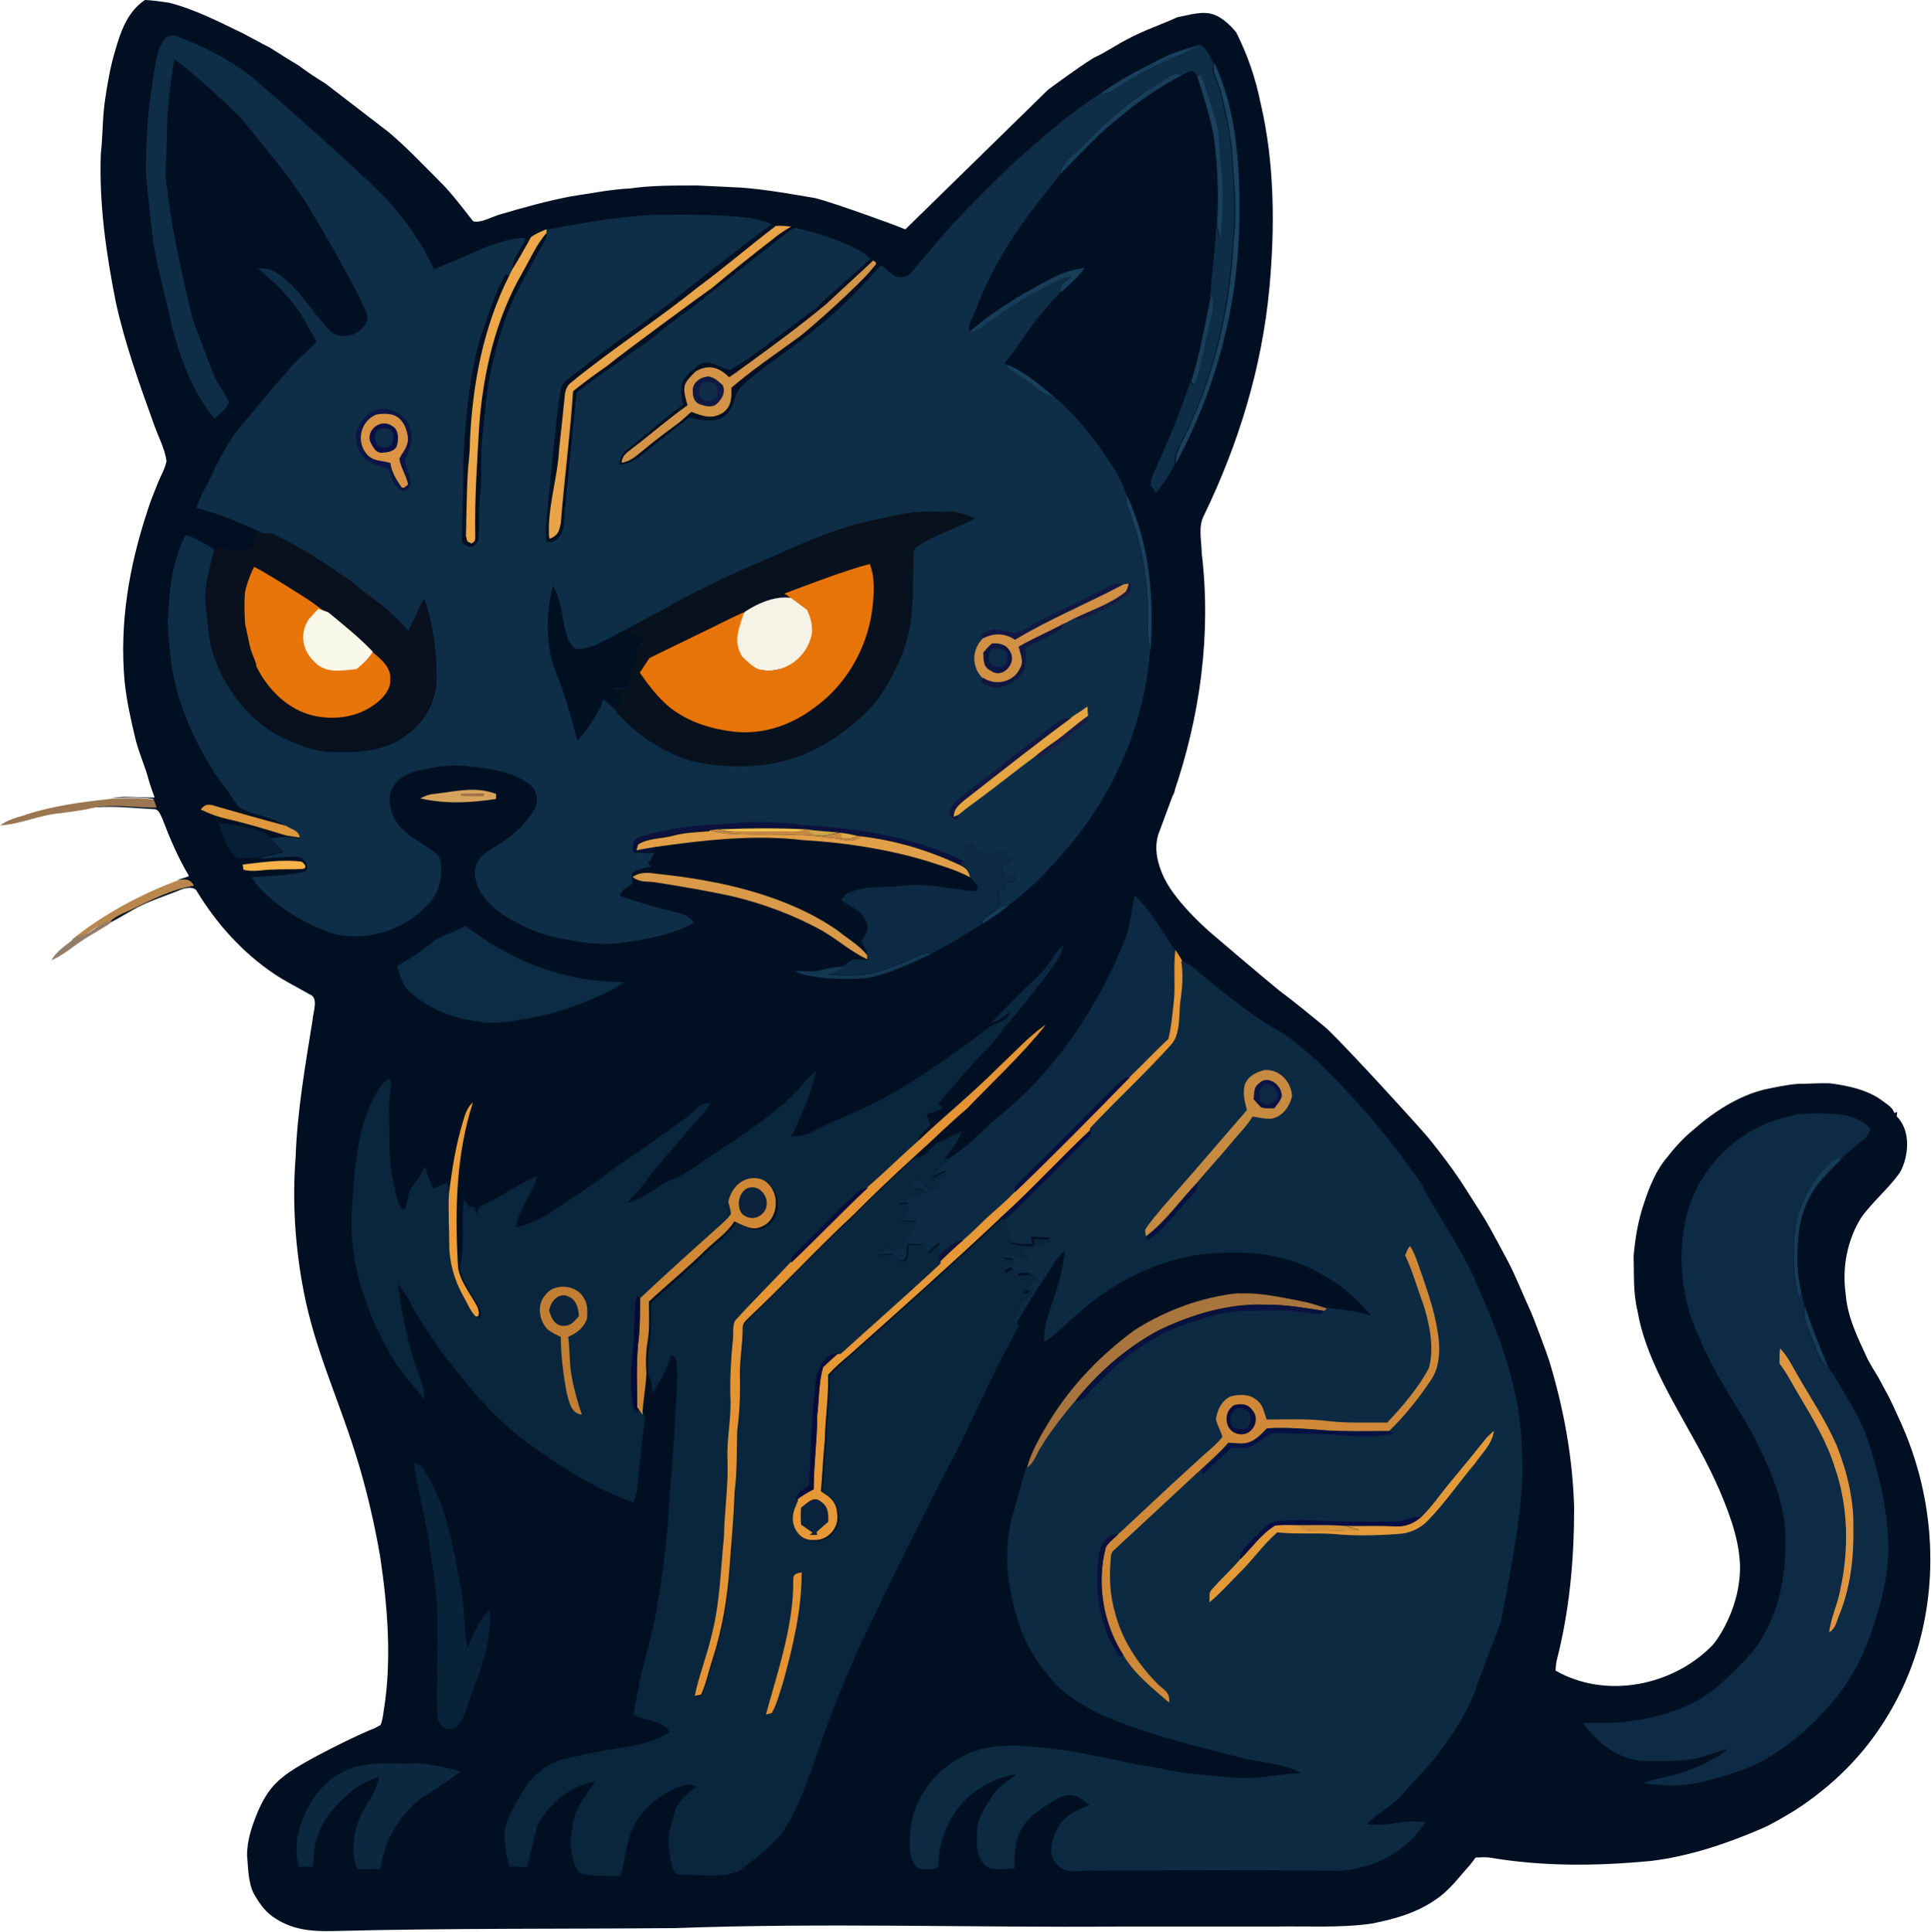
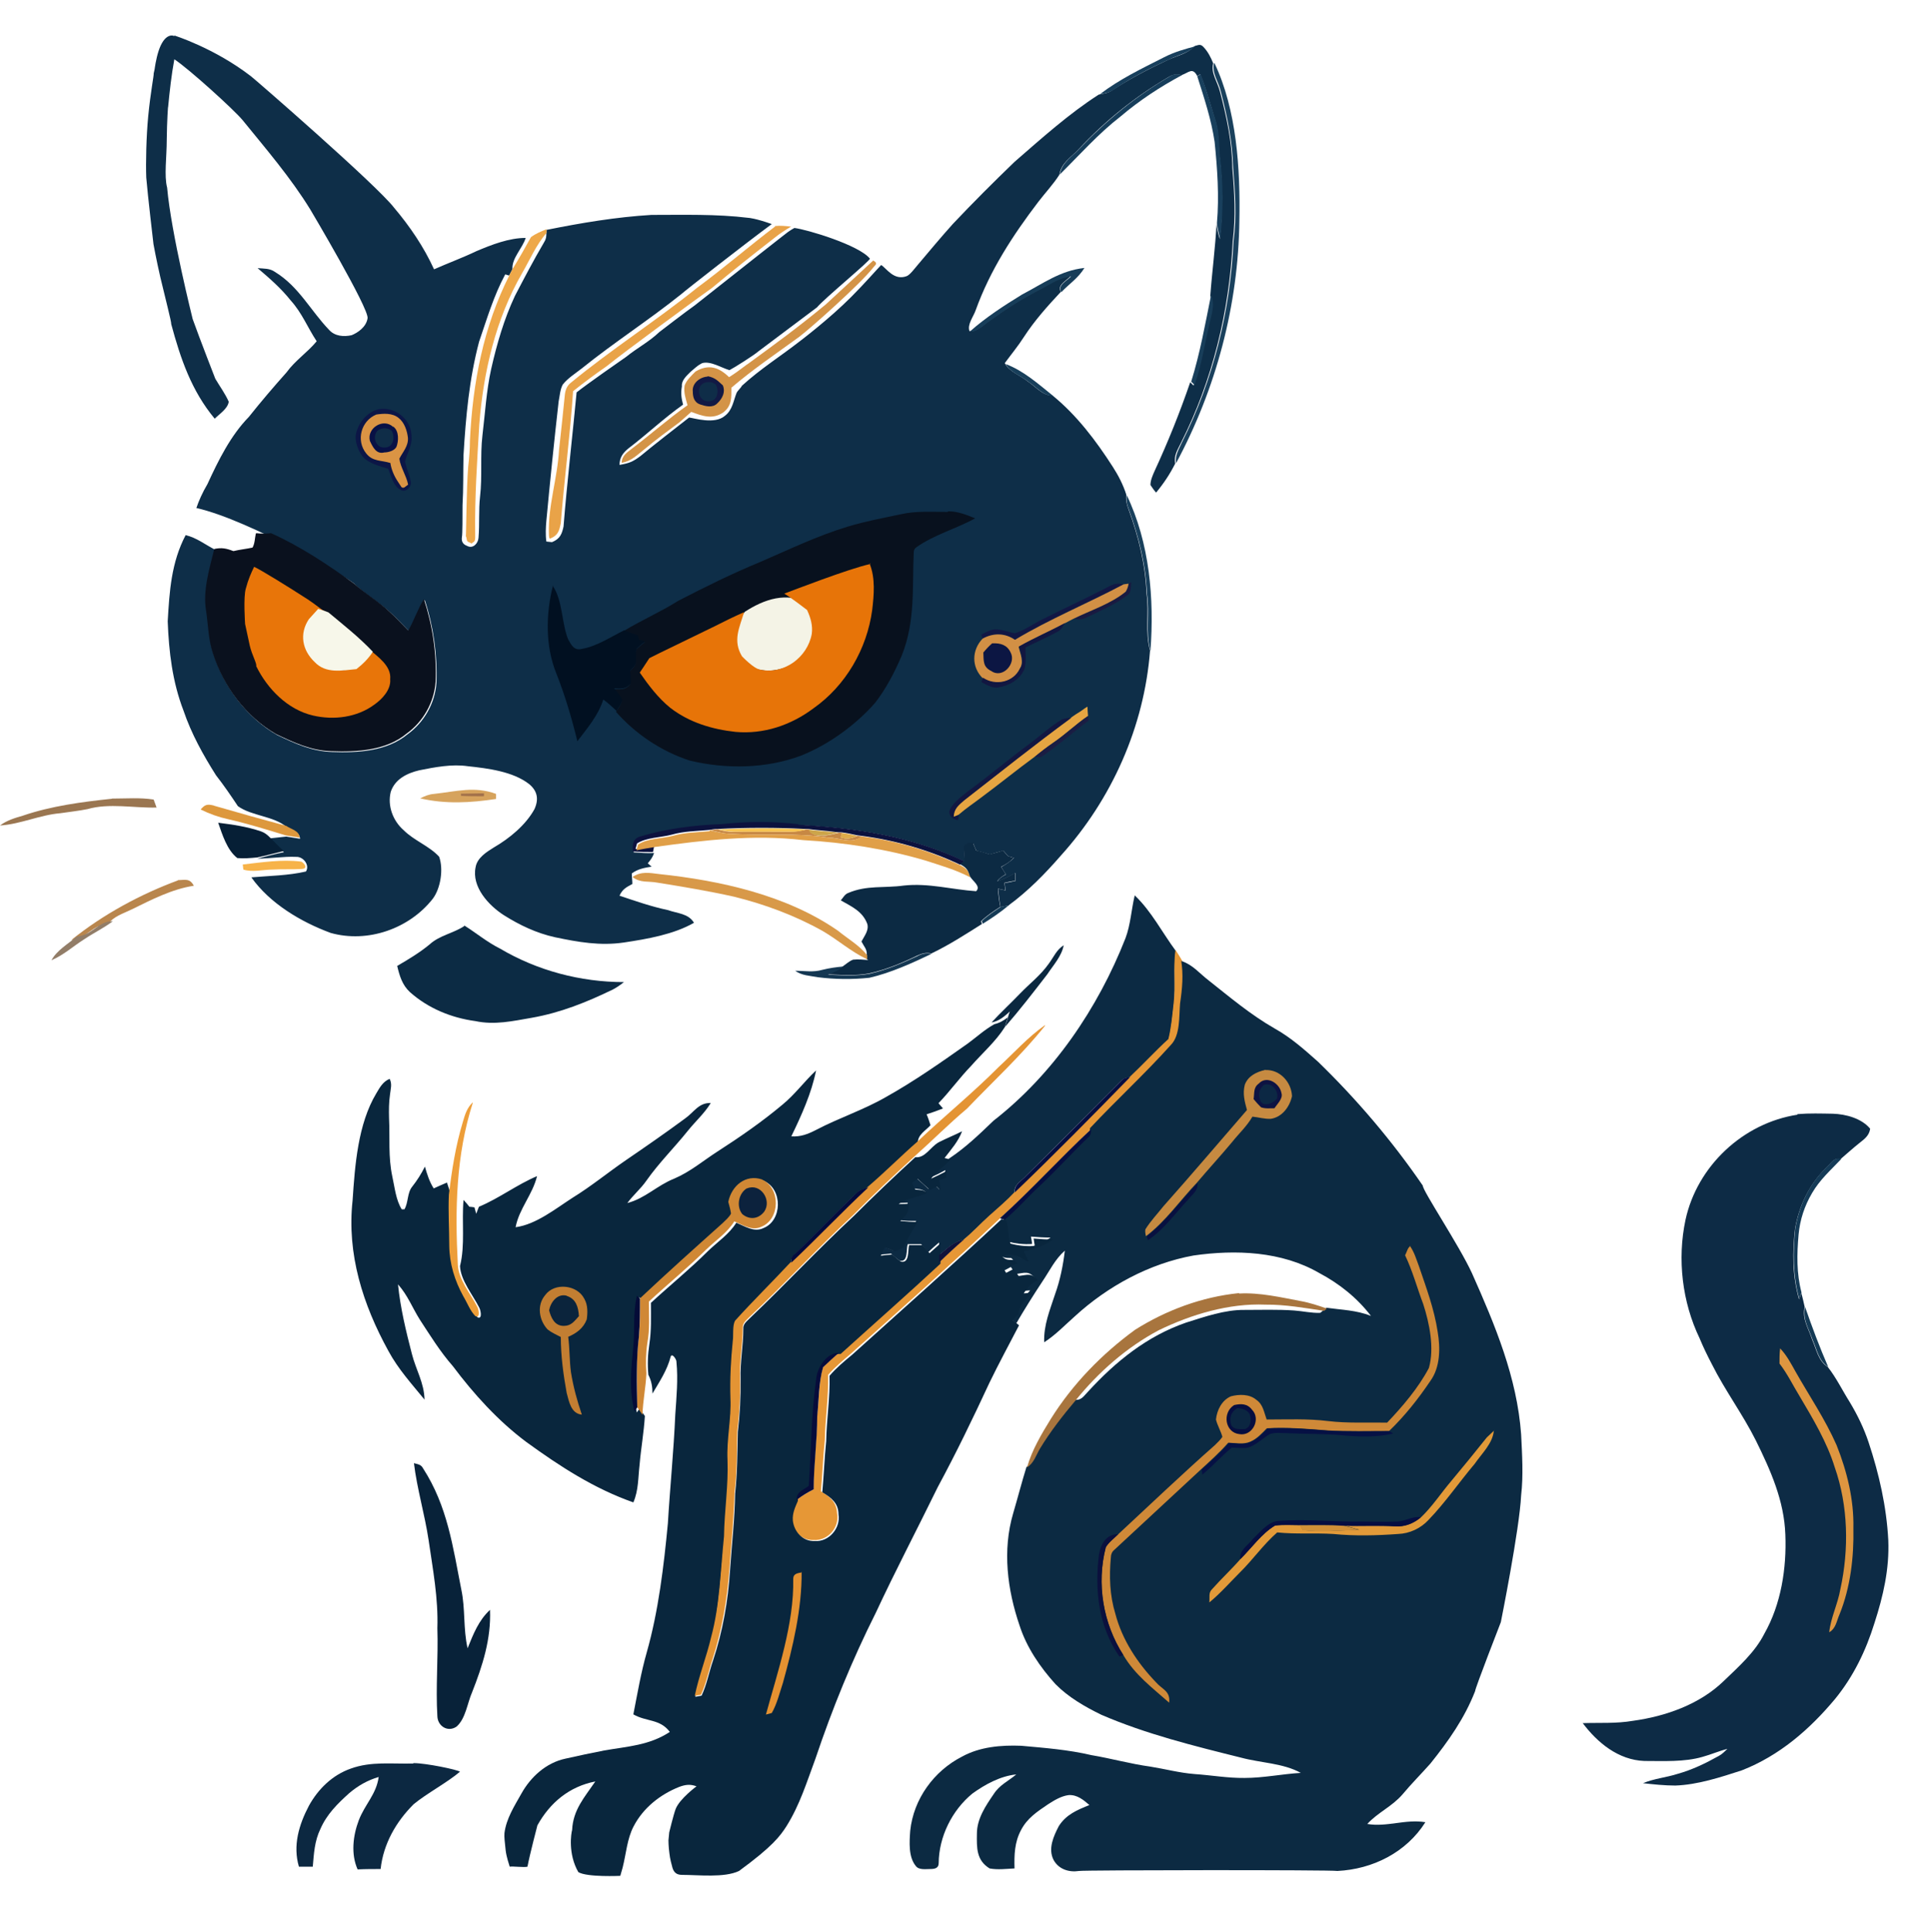
<svg xmlns="http://www.w3.org/2000/svg" id="Layer_1" data-name="Layer 1" viewBox="0 0 99.03 99.06">
-   <path d="M38.02,9.62h0c1.3.1,2.51.32,3.8.54h0c.84.21,3.81,1.27,4.61,1.6l7.32-7.16s1.53-1.14,2.35-1.64h0c.6-.27,1.13-.65,1.72-.95.83-.45,1.72-.74,2.57-1.13,0,0,0,0,0,0,.63-.11,1.28-.35,1.9-.12.44.18.81.54,1.11.9,0,0,0,0,0,0,.59,1.17.99,2.35,1.25,3.63.72,3.06.74,6.36.45,9.49-.38,4.07-1.58,7.99-3.36,11.66-.3.57-.12,1.28-.11,1.91h0c.5,4.19-.08,8.39-1.45,12.37-.17.57.69-1.93-.78,2.08-.16.53-.16,1.26.31,2.23.65,1.34,2.44,2.85,2.44,2.85,0,0,2.6,2.22,3.44,2.9.83.62,1.63,1.28,2.43,1.94,1.27,1.21,4.81,5.12,5.23,5.62.67.83,1.32,1.68,1.89,2.58.01.02.46.72.65,1.02,0,0,.27.42.27.43.26.38,1.24,2.25,1.25,2.26.43.81.76,1.68,1.15,2.52.15.3.94,2.43.99,2.62.75,2.46,1.21,4.99,1.28,7.55,0,2.64-.23,5.24-.89,7.81-.04.17-.05.35-.06.52,0,.01,0,.02.02.03,2.58,1.46,6,.77,8.03-1.32.14-.13,1.12-1.46,1.35-3.18.05-.39.21-1.37-.38-3.16-.48-1.46-1.18-2.88-1.93-4.22-1.13-2.05-2.5-4.26-2.89-6.58-.23-.93-.17-1.85-.2-2.8h0c.08-.92.23-1.84.53-2.71.27-.83.63-1.73,1.22-2.4.39-.51.83-.98,1.33-1.39,1.02-.9,2.28-1.72,3.62-2.05.57-.12,1.13-.24,1.7-.29h0c.56,0,1.11-.05,1.67-.03h0c.92.12,1.93.33,2.68.89.26.2.51.32.62.63l.15-.05-.03.2s0,.02,0,.02c.73.72.64,2.03.17,2.88,0,0,0,0,0,0-.59.84-1.4,1.49-1.99,2.32,0,0,0,0,0,0-.71,1.13-.98,2.55-.8,3.86.09,1.25.62,2.28,1.13,3.39.17.32.35.62.54.92h0c.12.24.26.47.38.71.08.15.17.3.24.45.18.38.36.77.53,1.15,1.61,3.56,1.99,7.64.93,11.42-.53,1.85-1.42,3.6-2.61,5.12-1.05,1.34-2.37,2.5-3.8,3.41-.51.3-1.04.63-1.58.87-1.85.8-3.77,1.45-5.77,1.69-2.77.26-5.52.29-8.26-.18-.24-.03-.46,0-.69,0,0,0-.02,0-.02.01-.09.12-.18.25-.28.37-.57.63-1.08,1.34-1.78,1.79-.98.68-2.11.99-3.27,1.22h0c-1.61.23-3.33.12-4.96.15h-7.99c-7.55.06-15.13-.2-22.75.08-5.83.05-11.65,0-17.48.15-1.07.03-2.08-.03-3.01-.63-.51-.3-.84-.77-1.13-1.28-.3-.57-.29-1.34-.35-1.97h0c0-.77.24-1.48.53-2.19.29-.68.65-1.31,1.25-1.78.8-.74,4.37-2.44,4.73-2.53,0,0,.32-.17.33-.18.11-.24.13-.49.17-.75.42-2.56.2-5.3-.18-7.87-.32-1.84-.74-3.65-1.31-5.42-.87-2.76-2.05-5.27-2.61-8.17-.44-2.26-.6-4.6-.42-6.9.08-2.37.5-4.73.87-7.05.02-.38.33-1.15-.15-1.31-.6-.35-1.24-.66-1.82-1.05-1.63-1.1-2.94-2.56-3.96-4.23-.11-.27-.59-.18-.78-.11-.86.36-1.72.6-2.53,1.07-.42.24-.84.5-1.28.71.32-.42.78-.54,1.24-.77,1-.48,2.05-1.02,3.14-1.2.02,0,.03-.03.02-.04-.22-.33-.44-.26-.79-.25l.14-.05c.14-.04.27-.08.4-.13.02,0,.03-.03.02-.04-.55-.93-.97-1.91-1.35-2.91h0c-.11-.21-.18-.53-.48-.5-1.15-.06-2.25-.2-3.39-.05,1.09-.31,2.37-.05,3.5-.07.02,0,.03-.02.03-.04l-.13-.35s-.01-.02-.02-.02c-.69-.1-1.42-.06-2.12-.04.2-.02.41-.05.6-.06h0c.53,0,1.04.03,1.57.04.02,0,.03-.02.03-.04-.14-.36-.26-.73-.36-1.1-.2-.66-.48-1.28-.63-1.94-.23-.95-.44-1.91-.54-2.88-.27-2.98.23-5.88,1.16-8.71.15-.5.35-.96.54-1.45.15-.38.38-.75.45-1.14h0c-.09-.64-.42-1.24-.63-1.84-.75-2.08-1.49-4.13-1.97-6.3-.5-2.52-.86-5.03-.77-7.59h0c.11-1,.08-1.98.24-2.94.12-.8.26-1.6.5-2.38C6.19,1.61,6.53.61,7.43,0c0,0,.01,0,.02,0,.42.02.82.08,1.22.14h0c1.36.35,2.56.98,3.81,1.58.17.09.33.18.5.27l.12.06c.24.14.48.26.74.39h0c.5.32.99.63,1.49.93h0c.44.33.9.63,1.37.92,0,0,0,0,0,0l3.25,2.5c.92.78,1.78,1.69,2.64,2.55.61.61,1.13,1.32,1.67,2,0,0,.01,0,.02.01.39.1.99-.26,1.38-.36,1.19-.35,2.4-.69,3.62-.92,1.01-.15,2.03-.36,3.06-.41h0c1.02-.15,2.16-.15,3.42-.15" fill="#001022" />
  <path d="M8.94,1.82s2.05.64,3.93,2.09c.12.08,6.42,5.55,7.34,6.74.81.96,1.52,2,2.05,3.16.72-.32,1.46-.59,2.17-.93.78-.33,1.67-.68,2.53-.68-.17.54-.72,1.04-.68,1.6-.06.11-.11.23-.17.33l-.2-.06c-.6,1.12-.93,2.26-1.34,3.45-.51,1.93-.68,3.84-.8,5.83-.02.86,0,1.7-.05,2.56,0,.48,0,1.51-.03,1.62-.03.18.01.37.26.46.3.17.57-.12.59-.41.06-.71,0-1.42.08-2.12.12-1.04,0-2.08.12-3.12.14-1.16.2-2.28.45-3.42.29-1.28.66-2.56,1.22-3.75.48-.92.96-1.84,1.49-2.74.11-.17.12-.29.12-.47v-.17c1.79-.36,3.57-.66,5.39-.77,1.66,0,3.32-.05,4.97.15.03,0,.38.03,1.2.32-1.37,1.01-4.43,3.4-4.65,3.6-1.66,1.33-3.44,2.47-5.09,3.8-.33.26-.72.5-.98.83-.14.26-.15.57-.21.86-.23,2.03-.44,4.08-.63,6.12-.03.33-.05.74,0,1.07l.29.03c.42-.17.51-.43.59-.8.18-2.26.48-4.84.67-6.88.56-.44,2.19-1.58,2.54-1.82.54-.44,1.19-.78,1.7-1.27,0,0,1.43-1.1,1.82-1.37.35-.27,3.36-2.66,4.44-3.5.27-.21.38-.31.67-.47.66.08,3.32.88,3.87,1.57.06.08-2.34,2.05-2.71,2.5-1.01.75-2,1.51-3.01,2.26-.23.2-1.24.84-1.48.96-.42-.12-.96-.48-1.4-.36-.18.11-.13.04-.6.45-.21.21-.47.44-.44.74-.06.36-.03.59.06.94-.98.69-1.86,1.53-2.81,2.25-.27.23-.44.44-.45.84.51-.09.68-.16,1.07-.45.57-.48,1.91-1.52,2.5-1.98.27.03,1.31.37,1.84-.09.38-.29.43-.75.59-1.16.06-.14.21-.24.28-.38.98-.89,1.94-1.48,2.98-2.29,0,0,1.51-1.14,2.64-2.28.68-.68,1.33-1.43,1.52-1.62.27.16.65.82,1.31.57.17-.07.39-.37.56-.57.6-.71,1.19-1.42,1.81-2.11,1.02-1.08,2.08-2.14,3.16-3.18,1.37-1.19,2.79-2.47,4.32-3.45.27-.05.51-.08.72-.24.9-.59,1.85-1.08,2.83-1.54.5-.23.98-.3,1.37-.71.2-.05.29-.12.45.05.23.24.38.54.5.84-.14.48.23.96.35,1.46.33,1.27.62,2.59.63,3.9.11,1.27.18,2.5.02,3.77-.17,3.56-1.04,7.14-2.65,10.32-.17.36-.38.65-.3,1.07-.27.54-.59,1.02-.98,1.49-.11-.12-.2-.26-.29-.39,0-.24.11-.48.2-.69.69-1.49,1.31-3.03,1.84-4.58l.17.17c.36-.99.51-2.02.75-3.06.11-.54.3-1.01.11-1.55.09-1.24.26-2.47.32-3.71.02.27.08.54.17.81.15-1.4.15-2.88-.02-4.28-.06-.63-.03-1.27-.24-1.88-.24-.77-.44-1.55-.75-2.29l-.15.09c-.24-.47-.44-.17-.8-.05-.26-.05-.41-.05-.65.09-1.7.99-3.27,2.25-4.61,3.69-.41.45-.9.69-1.01,1.33-.32.5-.72.92-1.08,1.39-1.31,1.72-2.47,3.5-3.21,5.55-.11.33-.45.74-.32,1.08.42.02.69-.32,1.02-.54.77-.56,1.57-1.08,2.41-1.52.6-.3,1.07-.68,1.76-.77-.2.24-.72.47-.5.81-.69.74-1.34,1.46-1.9,2.32-.3.47-.65.89-.98,1.34l.03.05c.24.41.8.59,1.15.89.38.24.78.75,1.27.72,1.24,1.01,2.23,2.32,3.09,3.66.29.45.53.92.69,1.42-.03.29.02.5.12.77.51,1.4.86,2.82.92,4.31.14.98-.09,1.99.18,2.92-.3,3.9-1.96,7.62-4.58,10.52-.81.93-1.67,1.81-2.68,2.55l-.41.08c-.06-.32-.09-.62-.12-.93.12.02.26.05.38.08-.02-.12-.03-.26-.05-.38.18-.03.36-.06.56-.11v-.41c-.3.18-.6.33-.93.44.11-.18.26-.26.44-.36-.08-.12-.17-.26-.24-.38.24-.14.45-.27.65-.47-.09-.03-.2-.06-.29-.08-.09-.09-.17-.2-.26-.29-.23.06-.47.14-.69.2-.23-.08-.47-.14-.69-.2-.05-.12-.11-.24-.15-.35-.21.02-.35-.02-.47.18,0,.24.03.5.03.74-2.7-1.3-5.55-1.72-8.51-1.88-1.31-.14-2.59-.14-3.92,0-1.4.06-2.86.24-4.22.65-.38.15-.33.41-.33.75.35.02.69.05,1.04.03-.06.21-.18.36-.32.53.06.06.14.12.2.17-.38.06-.71.12-1.02.35,0,.18.03.36.03.54-.32.17-.51.27-.66.6.81.27,1.63.56,2.49.74.47.17,1.05.17,1.33.65-1.05.6-2.4.83-3.59,1.01-1.22.18-2.35-.02-3.54-.27-.95-.21-1.81-.62-2.62-1.13-.78-.5-1.66-1.45-1.45-2.46.08-.48.56-.78.93-1.01.81-.47,1.64-1.15,2.09-1.97.23-.51.15-.93-.27-1.28-.83-.65-2.12-.81-3.15-.92-.81-.12-1.69.05-2.49.21-.63.15-1.24.45-1.46,1.1-.18.72.11,1.49.66,1.97.54.54,1.3.8,1.82,1.36.23.63.08,1.61-.32,2.15-1.21,1.55-3.35,2.29-5.24,1.76-1.52-.56-3.12-1.51-4.07-2.85.92-.08,1.9-.09,2.8-.3.21-.33-.14-.77-.5-.75-.66-.03-1.34.09-2,.09.45-.11.9-.24,1.37-.33-.26-.23-.5-.47-.72-.71.29-.03.56-.06.84-.09.24.03.47.08.71.11-.03-.36-.44-.42-.69-.6-.66-.57-1.79-.56-2.5-1.07-.36-.54-.72-1.07-1.12-1.58-.66-1.04-1.27-2.14-1.67-3.32-.57-1.48-.75-3.01-.81-4.58.09-1.54.18-3.01.92-4.42.57.14.99.48,1.51.75-.26,1.01-.6,2.14-.42,3.18.11.74.11,1.46.35,2.18.53,1.69,1.7,3.25,3.25,4.14.92.44,1.79.84,2.82.87,1.31.05,2.8-.03,3.86-.9.86-.62,1.42-1.6,1.49-2.65.05-1.45-.15-2.88-.6-4.25-.32.51-.5,1.08-.8,1.61-.32-.32-.62-.65-.95-.95-.59-.54-1.27-.92-1.84-1.46-.02-.14-5.29-3.27-8.12-3.91.12-.36.31-.79.57-1.23.56-1.22,1.19-2.49,2.12-3.44.62-.78,1.27-1.54,1.93-2.28.45-.62,1.07-1.02,1.55-1.6-.47-.71-.75-1.45-1.33-2.09-.5-.63-1.1-1.15-1.7-1.66.33.03.62,0,.9.2,1.22.75,1.81,1.97,2.77,2.97.29.32.74.36,1.15.27.3-.12.75-.41.82-.87.08-.5-2.94-5.58-2.94-5.58-1.01-1.64-2.26-3.09-3.47-4.58-.44-.53-2.74-2.62-3.5-3.12-.15.81-.24,1.63-.32,2.46,0-.15-.06.72-.07,1.69,0,.86-.14,1.83.02,2.43.21,2.37,1.31,6.73,1.31,6.74.36,1.01,1.16,3.06,1.16,3.06.23.39.51.77.69,1.18-.05.36-.48.63-.72.87-1.19-1.43-1.75-3.07-2.23-4.85.02-.09-.3-1.31-.56-2.41-.2-.87-.35-1.69-.35-1.69,0,0-.3-2.55-.37-3.41-.03-.75,0-2.11.1-3.15.12-1.24.3-2.12.28-2.19.02-.08.03-.15.05-.23,0,0,.06-.5.21-.95.25-.74.6-.83.8-.74h0Z" fill="#0e2e48" />
  <path d="M61.33,2.34c-.39.39-.89.47-1.37.71-.98.44-1.93.93-2.83,1.54-.23.17-.47.2-.72.24,1.02-.78,2.14-1.31,3.3-1.9.53-.27,1.07-.42,1.64-.57l-.02-.02h0Z" fill="#183f5c" />
  <path d="M62.28,3.23c1.15,2.41,1.33,5.44,1.28,8.08-.05,4.34-1.19,8.62-3.25,12.45-.06-.41.14-.71.3-1.07,1.61-3.19,2.49-6.77,2.65-10.32.17-1.27.08-2.5-.02-3.77-.03-1.31-.3-2.64-.63-3.9-.11-.5-.48-.96-.35-1.46,0,0,.02,0,.02,0Z" fill="#1a415d" />
  <path d="M60.62,3.85c-1.12.6-2.2,1.31-3.15,2.12-1.15.89-2.09,1.96-3.12,2.98.11-.63.6-.89,1.01-1.33,1.36-1.43,2.91-2.7,4.61-3.69.23-.15.38-.14.65-.09h0Z" fill="#173e5b" />
  <path d="M61.57,3.8c.3.74.5,1.54.75,2.29.21.62.2,1.24.24,1.88.18,1.4.18,2.86.02,4.28-.08-.27-.14-.54-.17-.81.12-1.4.02-2.79-.12-4.17-.17-1.15-.54-2.26-.89-3.36l.15-.09.02-.02h0Z" fill="#19405d" />
  <path d="M46.29,10.25l-.06.06.06-.06Z" fill="#868b8f" />
  <path d="M39.74,11.59c.29-.03.54,0,.83.03-.29.17-.57.35-.83.56-1.08.84-2.17,1.7-3.22,2.58-.71.5-4.55,3.32-5.41,4.02-.59.41-1.16.83-1.72,1.28-.15,2.25-.45,4.51-.63,6.77-.08.38-.13.62-.55.79-.05.02-.06-.17-.06-.25-.05-1.43.44-2.85.52-4.3.11-.95.2-1.9.3-2.85.03-.23.11-.44.3-.59,2.09-1.72,4.38-3.18,6.49-4.88,1.37-1.01,2.65-2.12,4.01-3.15h-.03,0Z" fill="#e9a348" />
  <path d="M28.03,11.77v.17c-.54.63-.83,1.33-1.25,2.06-1.36,2.35-1.99,5.08-2.2,7.76-.11,1.88-.24,3.77-.21,5.65,0,.11.01.24-.03.33-.03.06-.12.08-.16.14-.05-.07-.16-.06-.21-.13-.05-.06-.03-.19-.08-.25.02-.11.03-2.47.12-3.56.05-.45.09-.9.09-1.36.14-2.94.69-5.83,2.03-8.48.06-.12.11-.23.17-.33.33-.53.63-1.07.93-1.61.24-.18.53-.3.81-.41l-.02.02h0Z" fill="#eea849" />
  <path d="M55.62,13.73c-.32.53-.77.81-1.19,1.25-.23-.35.3-.59.5-.81-.68.09-1.16.48-1.76.77-.84.44-1.64.96-2.41,1.52-.33.21-.6.56-1.02.54.81-.72,1.75-1.33,2.68-1.9,1.08-.56,1.94-1.22,3.19-1.36l.02-.02h0Z" fill="#173d59" />
  <path d="M62.12,15.13c.2.56,0,1.01-.11,1.55-.24,1.02-.39,2.05-.75,3.06l-.17-.17c.45-1.45.72-2.95,1.02-4.45Z" fill="#183e5a" />
  <path d="M44.75,13.35s.18.06.18.17c0,.05-.07.1-.14.19-.66.85-3.23,3.13-3.8,3.56-1.18.86-2.38,1.67-3.48,2.61,0,.5.03.93-.42,1.27-.56.38-1.07.18-1.64-.03-.2.18-.39.35-.6.53-.6.45-1.21.89-1.78,1.37-.39.3-.68.63-1.19.71.02-.39.29-.53.56-.75.95-.72,1.84-1.51,2.82-2.2-.09-.33-.21-.65-.15-1.01.09-.27.35-.51.56-.72.66-.39,1.19-.23,1.72.29.29-.18.56-.38.81-.57.06-.05.11-.08.17-.12,1.34-.98,2.49-1.81,3.98-3.04l2.42-2.24h0Z" fill="#d49447" />
  <path d="M51.58,18.67c.9.33,1.67,1.02,2.43,1.63-.48.03-.89-.48-1.27-.72-.36-.3-.92-.48-1.15-.89l-.02-.02Z" fill="#183f5b" />
  <path d="M36.29,19.29c.41.08.54.26.78.47.14.32,0,.66-.29.93-.24.24-.6.14-.87.05-.33-.11-.38-.42-.38-.66-.05-.41.35-.75.77-.77l-.02-.02h0Z" fill="#121944" />
  <path d="M19.43,20.98c.81-.14,1.64.5,1.67,1.33.06.53-.21.87-.33,1.36.08.36.24.69.3,1.05.03.27-.29.57-.54.39-.36-.18-.47-.71-.62-1.07-.45-.15-.99-.26-1.31-.63-.23-.29-.38-.71-.36-1.07.09-.62.57-1.21,1.18-1.36h.02Z" fill="#0c1646" />
  <path d="M19.28,21.26c.38-.06.84-.09,1.16.17.3.23.44.66.48,1.02.03.42-.26.72-.44,1.07.06.45.36.87.45,1.33-.14.09-.21.22-.34.13-.03-.04-.14-.22-.17-.26-.2-.29-.35-.64-.4-.98-.5-.15-.91-.07-1.24-.49-.53-.66-.27-1.66.51-1.99,0,0-.02,0-.02,0Z" fill="#da9444" />
  <path d="M20.16,21.87c.33.23.27.78.18,1.02-.08.21-.41.31-.63.31-.41.11-.59-.27-.74-.59-.17-.66.69-1.19,1.19-.72,0,0,0-.02,0-.02Z" fill="#081145" />
  <path d="M19.44,22.03c.23-.11.45-.09.65.06.18.33.09.87-.38.86-.5.02-.65-.71-.27-.92Z" fill="#0f2d48" />
  <path d="M36.06,19.66c.23-.11.45-.09.65.06.18.33.09.87-.38.86-.5.02-.65-.71-.27-.92Z" fill="#0f2d48" />
  <path d="M57.78,25.38c1.18,2.46,1.42,5.32,1.22,8-.27-.93-.03-1.94-.18-2.92-.06-1.49-.41-2.91-.92-4.31-.11-.27-.15-.48-.12-.77Z" fill="#19405c" />
  <path d="M48.64,26.22c.5,0,.92.18,1.37.36-.96.53-2.11.84-3.01,1.48-.09.06-.14.15-.14.27-.08,1.82.09,3.54-.62,5.3-.36.84-.8,1.69-1.36,2.41-.99,1.13-2.38,2.14-3.78,2.7-1.79.68-3.87.71-5.73.26-1.45-.47-2.79-1.37-3.78-2.5.11-.18.29-.39.29-.6-.12-.2-.27-.39-.41-.56.33,0,.6.05.84-.24,0-.23,0-.45-.02-.66.09-.11.2-.21.27-.32.08-.26,0-.56.06-.81.14-.14.29-.26.44-.38-.11-.03-.21-.06-.32-.09-.02-.08-.03-.15-.05-.21-.24-.09-.47-.18-.71-.27.92-.56,1.9-.98,2.8-1.55,1.37-.71,2.77-1.4,4.2-1.99,1.51-.65,2.92-1.34,4.51-1.82.89-.27,1.81-.44,2.71-.63.77-.18,1.63-.12,2.41-.12v-.02h0Z" fill="#08111e" />
  <path d="M13.13,27.34c.26.03.51.03.77,0,1.51.68,2.91,1.61,4.25,2.58.59.53,1.27.92,1.84,1.46.33.3.63.63.95.95.3-.53.48-1.1.8-1.61.45,1.37.66,2.8.6,4.25-.08,1.05-.63,2.03-1.49,2.65-1.05.87-2.55.95-3.86.9-1.04-.03-1.91-.44-2.82-.87-1.55-.89-2.71-2.44-3.25-4.14-.24-.72-.24-1.45-.35-2.18-.18-1.04.17-2.17.42-3.18.38-.08.62-.03.98.11.33-.08.66-.11.98-.18.12-.2.12-.5.17-.72h.02Z" fill="#0a111e" />
  <path d="M41.48,30.96c.06.07.1.15.14.2.61.91.26,1.97-.57,2.62-.83.67-1.98.85-2.89.22-.08-.11-.14-.22-.22-.33-.5-.8-.28-1.6.26-2.3.97-.63,2.16-1.06,3.27-.41h0Z" fill="#f4f3e6" />
  <path d="M44.6,28.91c.3.74.22,1.6.13,2.37-.27,2-1.36,3.88-3.01,5.04-1.16.87-2.56,1.34-4,1.21-1.19-.13-2.37-.48-3.34-1.23-.62-.5-1.12-1.16-1.57-1.81.04-.05.36-.54.49-.74.07-.05,3.13-1.52,3.34-1.63.51-.26,1-.5,1.52-.73-.24.81-.59,1.45-.11,2.26,0,0,.62.66.95.69,1.2.26,2.41-.63,2.63-1.83.06-.44-.06-.84-.24-1.23,0,0-.84-.65-1.17-.84.35-.13,3.34-1.29,4.42-1.52l-.03-.03h0Z" fill="#e77408" />
  <path d="M13.02,29.06c.29.12,1.8,1.05,2.77,1.68.41.27.77.58.83.58.14.09.26.2.39.3-.15-.06-.3-.11-.45-.15-.14.14-.27.29-.41.44l-.24-.06c-.48.83-.12,1.87.71,2.29.54.23,1.16.41,1.6-.11.29-.23.51-.45.71-.74.45.39,1.15.86,1.08,1.54.05.53-.41,1.02-.81,1.3-.89.66-2.08.81-3.15.56-1.3-.3-2.34-1.37-2.91-2.53.04-.14-.22-.57-.33-1.05-.07-.31-.24-1.11-.24-1.11,0,0-.1-1.4.04-1.83.12-.46.27-.79.42-1.1h0Z" fill="#e87509" />
  <path d="M57.64,29.96c-1.84.96-3.8,1.76-5.58,2.85-.51-.35-1.13-.36-1.66-.06l-.08-.21c.23-.11.48-.26.72-.27.35,0,.68.15,1.01.2.48-.14.92-.47,1.37-.69,1.04-.53,2.09-1.01,3.13-1.54.36-.17.63-.41,1.05-.27h.02Z" fill="#121744" />
  <path d="M58.02,29.85c-.05.27.03.53-.23.69-.62.47-1.36.78-2.06,1.12-.24.12-.41.12-.66.06.87-.42,1.93-.77,2.68-1.39.08-.11.14-.24.15-.41l.14-.08h-.02Z" fill="#191a41" />
  <path d="M57.64,29.96l.24-.03c-.03.17-.08.3-.15.41-.75.62-1.81.96-2.68,1.39-.15.08-.3.15-.44.23-.78.42-1.6.77-2.37,1.21.08.35.29.78.06,1.12-.33.72-1.27.92-1.91.48-.57-.57-.56-1.43,0-2.02.54-.3,1.15-.3,1.66.06,1.78-1.07,3.74-1.87,5.58-2.85l.02.02h0Z" fill="#d29045" />
  <path d="M28.36,30.06c.5.75.44,1.88.77,2.71.15.27.3.6.68.51.77-.12,1.51-.62,2.2-.96.24.09.47.18.71.27.02.08.03.15.05.21.11.03.21.06.32.09-.15.12-.3.24-.44.38-.08.24,0,.56-.06.81-.08.12-.18.21-.27.32.02.23.03.45.02.66-.24.29-.51.26-.84.24.15.18.3.36.41.56,0,.21-.2.42-.29.6-.21-.21-.44-.41-.68-.59-.27.84-.81,1.45-1.33,2.14-.29-1.19-.63-2.34-1.08-3.48-.57-1.4-.54-3.06-.17-4.51l.02.03h0Z" fill="#011021" />
  <path d="M16.31,31.22c.18.05.36.11.53.18.78.65,1.57,1.27,2.28,2.02-.23.36-.52.64-.84.89-.73.07-1.57.25-2.14-.36-.64-.6-.8-1.45-.3-2.2.16-.18.32-.35.48-.53h-.02Z" fill="#f7f7ea" />
  <path d="M54.61,31.95c-.12.18-.18.36-.39.45-.53.29-1.08.53-1.63.8,0,.36.05.78-.06,1.13-.24.53-.78.83-1.33.92-.3.06-.62-.15-.87-.27l.08-.23c.65.44,1.58.23,1.91-.48.23-.33.03-.77-.06-1.12.77-.44,1.58-.78,2.37-1.21h-.02Z" fill="#121741" />
  <path d="M50.9,32.99c.41-.02.75.08.93.47.3.56-.41,1.36-.99.95-.44-.21-.39-.53-.41-.95.14-.17.29-.33.45-.47h.02Z" fill="#0c1643" />
-   <path d="M50.78,33.33c.24-.12.89-.12.86.27,0,.23,0,.42-.18.56-.23.08-.53.06-.69-.14-.09-.23-.06-.47,0-.69h.02Z" fill="#0e2b47" />
  <path d="M55.77,36.24c0,.15.02.32.03.47-.62.42-1.16.95-1.78,1.37-.33.23-.63.47-.95.72-.93.68-1.81,1.4-2.73,2.08-.39.3-.8.57-1.18.9l-.27.11c0-.42.23-.6.54-.86,1.82-1.42,3.62-2.86,5.48-4.22.17-.12.33-.23.5-.33.12-.08.23-.17.35-.24h0Z" fill="#e5a542" />
  <path d="M54.93,36.82c-1.85,1.36-3.66,2.8-5.48,4.22-.3.26-.53.44-.54.86l.27-.11-.05.27c-.26-.06-.44-.17-.45-.45.14-.42.6-.74.93-1.01,1.07-.78,2.08-1.64,3.15-2.43.57-.42,1.1-.92,1.7-1.28.14-.05.29-.08.45-.08h.02Z" fill="#121741" />
  <path d="M55.8,36.71l.03.24c-.77.57-1.48,1.21-2.26,1.75-.2.15-.26.15-.5.11.3-.26.62-.5.95-.72.62-.42,1.16-.95,1.78-1.37h0Z" fill="#1a1d43" />
  <path d="M25.44,40.7v.27c-1.33.2-2.58.27-3.89-.03.23-.12.45-.21.71-.23,1.12-.12,2.08-.41,3.18,0v-.02h0Z" fill="#d6a35d" />
  <path d="M23.66,40.7c.39,0,.77-.02,1.16-.02v.15c-.39,0-.78,0-1.18-.02v-.12h.02,0Z" fill="#a2714a" />
  <path d="M5.74,40.95c.71,0,1.45-.06,2.14.05l.15.41c-1.15.03-2.44-.24-3.54.08-.45.09-.92.14-1.39.21-1.07.09-2.03.56-3.1.63.35-.26.74-.38,1.16-.5,1.46-.5,3.04-.71,4.57-.87h.02Z" fill="#9a7651" />
  <path d="M10.96,41.31c1.24.36,2.49.71,3.72,1.04.26.18.66.24.69.6-.24-.03-.47-.08-.71-.11-.98-.3-1.94-.6-2.95-.83-.5-.11-.95-.27-1.42-.5.21-.24.32-.29.65-.21h.02Z" fill="#dd983d" />
  <path d="M11.2,42.19c.72.09,1.48.2,2.18.44.18.06.32.17.45.3.24.24.47.48.72.71-.45.11-.9.23-1.37.33-.33.03-.68.06-1.01.03-.53-.41-.77-1.21-.98-1.81h0Z" fill="#061f36" />
  <path d="M40.96,42.29c2.97.17,5.82.59,8.51,1.88l-.23.17c-1.6-.75-3.3-1.25-5.06-1.48l-.23-.03c-.27-.06-.54-.12-.81-.15h-.15c-.35-.05-.69-.08-1.02-.11-.18-.02-.35-.03-.53-.06h-.11c-1.48-.08-3.06-.08-4.55,0-.14,0-.29.03-.42.05-.65.06-1.28.06-1.91.24-.56.15-1.3.14-1.78.45l-.08.29c.32-.06.65-.12.96-.17l-.06.32c-.35,0-.69,0-1.04-.03,0-.33-.03-.6.33-.75,1.34-.41,2.8-.6,4.22-.65,1.31-.14,2.59-.15,3.92,0l.03.03h0Z" fill="#0c123e" />
  <path d="M36.82,42.53c.27.08.54.14.83.12.95-.02,1.91,0,2.86,0,.3,0,.57-.05.86-.12h.11c.24.53,1.15.27,1.55.17h.15c-.02.09-.05.17-.06.24.32.12.57.05.86-.08l.23.03c-.53.42-1.12.06-1.73.06-1.7-.26-3.41-.09-5.12-.2-.33-.02-.63-.11-.95-.18.14-.02.29-.03.42-.05h0Z" fill="#c78844" />
  <path d="M36.82,42.53c1.48-.06,3.07-.08,4.55,0-.29.08-.56.14-.86.12h-2.86c-.29,0-.56-.06-.83-.12Z" fill="#f7c350" />
  <path d="M41.46,42.54c.18.02.35.05.53.06.35.03.69.06,1.02.09-.42.11-1.33.36-1.55-.15Z" fill="#cda54a" />
  <path d="M36.39,42.57c.32.08.62.15.95.18,1.72.11,3.42-.06,5.12.2.62,0,1.21.36,1.73-.06,1.76.21,3.45.72,5.06,1.48.32.17.41.26.51.62-.74-.39-1.49-.6-2.29-.86-2.03-.6-4.17-.93-6.28-1.05-2.52-.3-5.09,0-7.59.35-.32.05-.65.11-.96.17l.08-.29c.48-.33,1.22-.3,1.78-.45.63-.18,1.27-.18,1.91-.24l-.02-.03h0Z" fill="#e09f48" />
  <path d="M43.16,42.71c.27.03.54.09.81.15-.29.14-.56.2-.86.08.02-.08.03-.15.06-.23h-.02,0Z" fill="#deab4a" />
  <path d="M49.91,43.26c.05.12.11.23.15.35.24.05.47.12.69.2.23-.06.47-.12.69-.2.08.09.17.2.26.29.09.03.18.06.29.08-.18.21-.41.35-.65.47.08.12.17.26.24.38-.18.11-.33.2-.44.36.33-.11.63-.26.93-.44v.41c-.18.03-.36.06-.56.11.02.12.03.26.05.38-.12-.02-.26-.05-.38-.08.02.32.06.63.12.93-.35.23-.69.45-.99.74l.05.14c-.84.53-1.69,1.08-2.59,1.51-.3-.06-.48,0-.75.12-.78.38-1.58.71-2.43.9-.69.14-1.46.08-2.15.05.29-.12.56-.23.8-.42.17-.12.32-.26.51-.33.26-.03.53,0,.78.02l-.08-.05v-.21c.03-.29-.15-.45-.27-.69.15-.29.39-.57.3-.9-.24-.65-.8-.89-1.36-1.21.12-.14.21-.32.38-.38.96-.41,1.84-.24,2.85-.38,1.27-.14,2.49.21,3.71.29.27-.26-.2-.53-.32-.77-.11-.36-.2-.45-.51-.62l.23-.17c0-.24-.03-.5-.03-.74.12-.2.27-.17.47-.18l.02.06h0Z" fill="#0c2a43" />
  <path d="M15.45,44.18c.17.09.36.36.03.38-.5.03-.99,0-1.49.03-.48,0-1.05.15-1.51,0l-.03-.26c.96-.11,2.02-.27,2.98-.15h.02Z" fill="#f7b349" />
  <path d="M33.8,44.82c3.13.33,6.55,1.08,9.18,2.91.5.41,1.1.75,1.49,1.25v.21c-.83-.39-1.49-.99-2.28-1.45-1.43-.8-2.97-1.37-4.55-1.76-1.3-.29-2.62-.51-3.93-.72-.47-.09-.87.03-1.27-.29.44-.3.87-.21,1.36-.15h0Z" fill="#d89949" />
  <path d="M9.13,45.13c.36,0,.6-.11.81.29-1.12.17-2.18.72-3.18,1.21-.47.23-.92.35-1.24.77h-.02c-.74,0-1.08.75-1.84.8,1.63-1.31,3.53-2.34,5.48-3.06h-.03,0Z" fill="#b9864d" />
  <path d="M58.21,45.93c.84.8,1.4,1.9,2.09,2.83-.12.89,0,1.81-.09,2.71-.08.62-.12,1.24-.27,1.84-.66.6-1.33,1.33-1.97,1.93-.18.03-.32.03-.47.18-1.63,1.63-3.25,3.27-4.9,4.9-.23.26-.62.44-.56.83-.41.45-.86.83-1.31,1.22-.44.39-.83.83-1.3,1.21-.54.09-.86.47-1.27.78v-.65c-.2.17-.38.33-.56.5-.12-.14-.24-.27-.36-.41h-.69c-.08.27.03.96-.42.84-.15-.11-.3-.23-.44-.36-.2.02-.39.05-.59.06.08-.14.14-.29.21-.42.17.06.35.14.51.2.15-.06.3-.14.45-.2.21-.45.45-.89.72-1.31-.3,0-.59,0-.89-.05.32-.3.47-.42.45-.89-.18,0-.35.02-.53.02.41-.32.98-.33,1.45-.57-.18-.15-.38-.15-.6-.17-.06-.12-.11-.23-.17-.35.09-.06.2-.14.29-.2.21.18.42.38.63.57.12-.06.23-.11.35-.17.08.06.15.14.21.2-.03-.18-.05-.35-.08-.53.12-.05.23-.08.35-.12,0-.12.02-.24.03-.35-.26.15-.53.29-.8.39.29-.38.69-.62.99-.98.86-.57,1.55-1.24,2.28-1.94,3.06-2.38,5.36-5.77,6.77-9.36.26-.69.3-1.46.47-2.18v-.02h0Z" fill="#0c2a43" />
  <path d="M51.33,46.5l.41-.08c-.42.35-.87.66-1.34.95l-.05-.14c.3-.29.65-.51.99-.74h-.02Z" fill="#153b56" />
  <path d="M5.79,47.24c-.47.35-.99.6-1.48.93-.57.36-1.04.8-1.67,1.07.27-.51.86-.84,1.3-1.22.77-.05,1.12-.8,1.84-.78h.02Z" fill="#927d68" />
  <path d="M23.8,47.45c.62.39,1.18.86,1.84,1.19,1.91,1.13,4.13,1.72,6.36,1.72-.18.14-.36.27-.57.38-1.34.65-2.68,1.19-4.16,1.45-.98.17-1.9.38-2.89.17-1.25-.17-2.43-.66-3.36-1.49-.39-.36-.53-.83-.65-1.34.57-.33,1.15-.68,1.66-1.1.51-.47,1.22-.57,1.79-.95l-.02-.02h0Z" fill="#0c2b44" />
  <path d="M54.55,48.48c-.11.56-.53,1.01-.84,1.48-.71.92-1.42,1.84-2.17,2.7.09-.27.17-.53.26-.8-.29.26-.56.5-.95.57.47-.51.98-.98,1.46-1.48.51-.53,1.05-.93,1.48-1.54.26-.35.39-.71.78-.95l-.02.02h0Z" fill="#0b2840" />
  <path d="M47.8,48.9c-1.01.48-2.12.99-3.22,1.24-.87.09-1.78.08-2.64-.03-.42-.08-.81-.08-1.16-.33.5,0,.92.09,1.4-.05.36-.09.72-.14,1.08-.17-.24.2-.51.3-.8.42.71.03,1.46.08,2.15-.05.86-.2,1.64-.53,2.43-.9.27-.14.45-.18.75-.12v-.02h0Z" fill="#143752" />
  <path d="M60.31,48.75c.11.18.23.35.32.53.14.75.06,1.48-.05,2.23-.08.66.02,1.64-.48,2.14-1.33,1.48-2.79,2.82-4.14,4.26-1.58,1.49-3.04,3.1-4.66,4.55-2.52,2.37-5.09,4.66-7.67,6.96-.41.35-.81.68-1.16,1.08.03,1.12-.15,2.22-.17,3.35-.09.87-.12,1.75-.2,2.62.45.27.81.56.83,1.13.14.72-.48,1.43-1.22,1.37-.6.03-1.07-.48-1.12-1.05-.05-.38.11-.68.26-1.01.27-.21.57-.38.87-.54,0-1.25.18-2.49.18-3.74.11-.83.08-1.7.3-2.52.27-.26.54-.51.83-.75,1.7-1.54,3.44-3.06,5.12-4.63.42-.41.84-.8,1.28-1.18.47-.38.84-.8,1.3-1.21s.9-.78,1.31-1.22c2-1.93,3.96-3.92,5.91-5.91.66-.62,1.31-1.33,1.97-1.93.15-.6.2-1.22.27-1.84.11-.9-.03-1.82.09-2.71h.02Z" fill="#e69736" />
  <path d="M60.62,49.29c.57.2.89.62,1.36.98,1.1.87,2.15,1.76,3.39,2.47.84.47,1.51,1.07,2.22,1.7,1.99,1.93,3.81,4.07,5.38,6.36-.03.23,1.87,3.07,2.52,4.49,1.18,2.65,2.31,5.34,2.52,8.26.05,1.02.12,2.12,0,3.13-.08,1.72-1.04,6.5-1.04,6.5,0,0-1.33,3.42-1.32,3.54-.54,1.39-1.37,2.56-2.29,3.71-.47.53-.98,1.04-1.43,1.58-.53.62-1.27.93-1.81,1.52,1.01.17,1.96-.26,2.98-.09-.98,1.55-2.7,2.41-4.51,2.5-.27-.06-12.97-.05-13.25,0-.53.08-1.05-.09-1.31-.57-.29-.57,0-1.21.27-1.73.38-.6.95-.83,1.57-1.08-.3-.26-.63-.54-1.07-.51-.38.05-.74.27-1.05.47-.56.38-1.07.71-1.39,1.33-.33.62-.35,1.27-.33,1.96-.42.02-.86.08-1.28,0-.68-.42-.66-1.05-.65-1.78,0-.77.45-1.43.86-2.03.3-.47.74-.66,1.16-1.01-.81.08-1.6.51-2.25.98-1.05.86-1.72,2.22-1.73,3.57,0,.26-.21.3-.42.3-.24,0-.59.06-.75-.15-.39-.47-.33-1.24-.29-1.81.17-1.63,1.21-3.06,2.65-3.8.92-.51,2.02-.6,3.04-.56,1.21.11,2.41.2,3.6.48,1.02.17,2,.45,3.03.59.75.12,1.49.32,2.26.38.87.06,1.7.21,2.56.2.98,0,1.91-.2,2.89-.26-.9-.5-2.06-.51-3.06-.78-2.41-.6-4.88-1.21-7.17-2.2-.84-.41-1.69-.9-2.35-1.57-.78-.86-1.48-1.88-1.84-3-.63-1.84-.89-3.86-.33-5.76.23-.78.44-1.6.68-2.37.36-.26.45-.6.66-.96.54-.89,1.18-1.7,1.84-2.49.33.03.45-.21.66-.42,1.42-1.55,3.03-2.85,5.03-3.54.95-.3,1.99-.66,2.98-.65.86,0,1.72-.03,2.56.03.44.03.89.14,1.34.12l.17-.14.14-.12c.8.11,1.54.12,2.29.42-.71-.93-1.63-1.66-2.65-2.2-1.93-1.12-4.29-1.21-6.45-.9-2.26.41-4.4,1.57-6.09,3.12-.51.45-.98.95-1.57,1.33-.03-.89.29-1.64.56-2.47.26-.72.41-1.48.5-2.23-.51.45-.77,1.02-1.15,1.58-.47.71-.92,1.43-1.34,2.15-.11-.09-.21-.18-.32-.27.09-.09.2-.2.29-.3.03-.51.44-.74.74-1.12-.15,0-.3.03-.47.05.21-.32.38-.5.72-.68-.33-.39-.53-.27-.98-.21-.09-.12-.18-.24-.26-.36-.12.06-.26.14-.38.2-.05-.08-.09-.15-.14-.23.24-.09.48-.17.71-.26l-.17-.17c-.26,0-.42,0-.6-.18.53-.26.86.11,1.36.27-.09-.18-.17-.36-.26-.54.56-.12,1.05-.27,1.52-.6-.33,0-.68-.02-1.01-.05.02.12.05.24.06.38-.44.03-.83-.02-1.25-.12-.14-.39-.09-.78-.21-1.18.63-.51,1.16-1.13,1.76-1.7.86-.8,1.64-1.66,2.49-2.49.17-.15.17-.24.18-.45,1.36-1.45,2.82-2.79,4.14-4.26.5-.5.42-1.48.48-2.14.11-.75.18-1.48.05-2.23l.02.08h0Z" fill="#0c2a42" />
  <path d="M51.79,51.87c-.09.27-.18.53-.26.8-.47.74-1.13,1.31-1.73,1.99-.6.62-1.08,1.3-1.67,1.91.08.09.15.18.23.27-.27.11-.56.21-.84.3.08.18.14.38.2.56-.24.27-.65.48-.65.89-.86.75-1.67,1.6-2.55,2.32-.21.08-.41.09-.57.26-1.1,1.02-2.11,2.11-3.19,3.15-.17.17-.17.23-.18.45-.93,1.01-1.93,1.96-2.85,3-.15.27-.08.72-.12,1.04-.11.98-.15,1.94-.12,2.94.03,1.05-.2,2.09-.15,3.16.05,1.31-.15,2.61-.18,3.92-.2,1.78-.23,3.48-.66,5.17-.24,1.01-.63,1.99-.84,3.01l.32-.06c.27-.57.38-1.21.59-1.81.5-1.51.77-3.06.87-4.64.09-1.31.24-2.61.26-3.92.12-1.05.11-2.11.14-3.16.11-.92.15-1.79.14-2.71-.03-.86.14-1.7.14-2.56-.02-.27.18-.39.35-.57,1.81-1.72,3.5-3.54,5.32-5.23,1.02-1.02,2.08-2.03,3.15-3.01.51.06.78-.54,1.21-.77.39-.2.8-.36,1.19-.56-.2.53-.56.93-.9,1.37l.3.08c-.3.36-.72.6-.99.98.27-.12.54-.26.8-.39,0,.12-.03.24-.03.35-.12.03-.23.08-.35.12.03.18.05.35.08.53-.08-.06-.15-.14-.21-.2-.12.06-.23.11-.35.17-.21-.18-.42-.38-.63-.57-.09.06-.2.14-.29.2.05.12.11.24.17.35.23.02.42,0,.6.17-.45.24-1.04.26-1.45.57.18,0,.35,0,.53-.02,0,.47-.14.59-.45.89.3.03.59.05.89.05-.27.42-.51.86-.72,1.31-.15.06-.3.14-.45.2-.17-.08-.35-.14-.51-.2-.08.14-.14.29-.21.42.2-.02.39-.05.59-.06.15.12.29.26.44.36.45.11.35-.57.42-.84h.69c.12.14.24.27.36.41.18-.17.38-.33.56-.5v1.04c-1.69,1.57-3.42,3.09-5.12,4.63-.63-.05-1.16.74-1.19,1.31-.26,1.84-.26,3.68-.38,5.5-.29.23-.66.3-.62.72-.14.33-.29.63-.26,1.01.06.57.51,1.08,1.12,1.05.72.06,1.34-.65,1.22-1.37,0-.57-.38-.86-.83-1.13.08-.87.11-1.75.2-2.62.02-1.12.2-2.22.17-3.35.35-.41.75-.74,1.16-1.08,2.56-2.31,5.15-4.6,7.67-6.96l.24.08c.12.39.08.78.21,1.18.42.11.81.15,1.25.12-.02-.12-.05-.26-.06-.38.33.03.68.05,1.01.05-.47.33-.96.48-1.52.6.09.18.17.36.26.54-.5-.17-.81-.54-1.36-.27.18.2.36.17.6.18l.17.17c-.24.09-.48.17-.71.26.05.08.09.15.14.23.12-.06.26-.14.38-.2.09.12.18.24.26.36.45-.05.65-.18.98.21-.35.18-.51.36-.72.68.15,0,.3-.03.47-.05-.32.36-.71.6-.74,1.12-.09.09-.2.2-.29.3.11.09.21.18.32.27-.51.98-1.04,1.96-1.52,2.95-.84,1.81-1.7,3.59-2.65,5.35-1.05,2.15-2.17,4.28-3.18,6.45-1.21,2.41-2.23,4.91-3.09,7.47-.45,1.21-.8,2.37-1.49,3.47-.33.51-.71,1.03-2.43,2.29-.75.36-2.09.2-2.92.2-.27,0-.41-.11-.49-.35-.05-.18-.13-.47-.16-.75-.05-.35-.05-.67-.05-.67l.04-.41s.22-.91.33-1.2c.21-.53,1.07-1.16,1.07-1.16-.32-.12-.57-.09-.89.03-.98.39-1.85,1.08-2.34,2.03-.33.63-.38,1.4-.56,2.11l-.12.42s-1.7.08-2.15-.19c-.54-.93-.37-2-.32-2.16.05-1.04.63-1.67,1.19-2.49-1.33.26-2.32,1.08-2.97,2.25,0,0-.39,1.48-.51,2.12-.17.05-.75-.03-.91,0-.03-.11-.17-.49-.21-.85-.04-.4-.08-.68-.06-.87.09-.74.51-1.39.87-2.03.48-.86,1.27-1.58,2.26-1.79.66-.15,1.33-.29,1.99-.42,1.21-.21,2.31-.26,3.36-.95-.51-.68-1.19-.51-1.87-.9.21-1.07.39-2.14.69-3.19.6-2.12.87-4.4,1.08-6.6.11-1.85.3-3.72.38-5.58.06-.89.15-1.81.06-2.7.02-.12-.24-.5-.3-.26-.18.69-.57,1.27-.93,1.88,0-.35-.05-.65-.21-.96-.05-.53-.03-1.04.05-1.57.11-.71.08-1.4.08-2.12.96-.89,1.99-1.72,2.92-2.65.53-.51,1.08-.86,1.46-1.46.44.18.92.51,1.4.27.95-.38.99-1.97.03-2.41-.84-.29-1.57.32-1.73,1.15.06.2.11.39.14.6-.09.2-.27.35-.42.48-1.43,1.28-2.86,2.56-4.25,3.87l-.15-.14c-.21.87-.11,1.67-.18,2.56-.11,1.12-.23,2.25.06,3.35l.14-.21c.09.14.18.27.27.39-.05.84-.2,1.66-.27,2.49-.08.68-.05,1.31-.32,1.94-2.02-.71-3.77-1.85-5.48-3.09-1.45-1.08-2.7-2.46-3.78-3.9-.65-.74-1.16-1.57-1.69-2.38-.39-.62-.62-1.25-1.12-1.81.12,1.21.41,2.4.71,3.56.21.83.63,1.48.65,2.35-.66-.81-1.34-1.55-1.85-2.49-1.31-2.38-2.14-4.97-1.84-7.72.12-1.79.27-3.92,1.22-5.5.18-.3.33-.59.68-.74.14.27.05.51.02.8-.06.41-.06.8-.05,1.21.05,1.02-.05,1.99.17,3.01.12.54.18,1.19.48,1.67h.14c.2-.33.14-.84.39-1.15.26-.33.47-.66.66-1.04.11.39.23.77.45,1.12.23-.11.45-.2.68-.3.08.23.15.45.21.68-.03.87,0,1.75.02,2.62.02.92.29,1.79.72,2.59.18.33.35.75.62,1.02.27.12.15-.41.08-.51-.33-.65-.95-1.39-.98-2.12.27-1.08.08-2.26.18-3.39.11.12.21.23.3.35.09,0,.17.02.26.03.03.11.06.23.09.33.05-.12.09-.24.14-.36,1.05-.44,1.94-1.13,2.98-1.57-.23.95-.92,1.67-1.1,2.62,1.05-.14,2.05-.95,2.92-1.51.96-.59,1.82-1.3,2.74-1.93,1.01-.69,2.02-1.39,3.01-2.12.48-.33.71-.83,1.34-.81-.33.54-.78.93-1.18,1.43-.69.86-1.48,1.64-2.12,2.55-.29.42-.68.74-.98,1.15.92-.24,1.52-.9,2.4-1.25.84-.36,1.46-.9,2.22-1.39,1.15-.74,2.28-1.52,3.33-2.4.65-.53,1.12-1.19,1.73-1.76-.23,1.16-.75,2.31-1.27,3.38.48.03.84-.11,1.27-.33,1.18-.62,2.43-1.02,3.59-1.69,1.45-.81,2.83-1.78,4.19-2.74.45-.33.86-.71,1.36-.99.39-.09.66-.32.95-.57l-.03-.02h0Z" fill="#09263d" />
  <path d="M53.6,52.59c-1.21,1.52-2.67,2.86-4.01,4.26-.93.78-1.78,1.64-2.68,2.44-1.07.98-2.12,1.97-3.15,3.01-1.82,1.69-3.51,3.53-5.32,5.23-.17.18-.36.3-.35.57,0,.86-.17,1.7-.14,2.56.02.92-.02,1.79-.14,2.71-.03,1.05,0,2.11-.14,3.16-.03,1.31-.17,2.61-.26,3.92-.12,1.58-.38,3.13-.87,4.64-.2.59-.32,1.24-.59,1.81l-.32.06c.21-1.02.6-1.99.84-3.01.45-1.67.48-3.39.66-5.17.02-1.31.23-2.61.18-3.92-.05-1.07.2-2.11.15-3.16-.03-.99.02-1.94.12-2.94.05-.32-.03-.77.12-1.04.92-1.02,1.91-1.99,2.85-3,1.34-1.27,2.59-2.61,3.95-3.86.87-.74,1.69-1.57,2.55-2.32,1.37-1.3,2.85-2.5,4.17-3.83.78-.72,1.51-1.54,2.37-2.14h-.02Z" fill="#e49434" />
  <path d="M64.9,54.87c.75-.03,1.33.63,1.36,1.34-.12.54-.5,1.07-1.08,1.16-.32.02-.63-.08-.95-.11-.29.5-.69.86-1.04,1.3-.59.71-1.22,1.39-1.81,2.09-.86.9-1.61,1.99-2.61,2.74-.03-.12-.05-.24-.03-.35.26-.42.62-.8.93-1.19,1.45-1.63,2.85-3.28,4.28-4.93-.12-.44-.23-.84-.11-1.3.17-.45.6-.65,1.02-.75l.03-.02h0Z" fill="#c68a41" />
  <path d="M57.96,55.23c-1.94,1.99-3.9,3.98-5.91,5.91-.06-.39.33-.57.56-.83,1.64-1.61,3.27-3.27,4.9-4.9.14-.15.27-.15.47-.18h-.02Z" fill="#060d40" />
  <path d="M65.72,56.06c.09.27-.23.56-.36.77-.23,0-.48.03-.69-.05-.14-.14-.26-.27-.38-.42.05-.33-.02-.59.27-.8.41-.44,1.08,0,1.16.5h0Z" fill="#0d1342" />
  <path d="M64.8,55.64c.42-.18.8.32.69.69-.15.23-.66.45-.84.15-.12-.3-.11-.6.15-.83v-.02Z" fill="#0c2844" />
  <path d="M24.25,56.54c-.87,2.71-.92,5.5-.77,8.32.03.75.65,1.48.98,2.12.08.11.2.63-.08.51-.27-.27-.42-.69-.62-1.02-.44-.8-.71-1.67-.72-2.59,0-.87-.06-1.75-.02-2.62.15-1.25.35-2.53.72-3.74.11-.38.21-.71.5-.99v.02h0Z" fill="#ed9e39" />
  <path d="M92.19,57.13c.6-.05,1.21-.03,1.81-.02.66.02,1.48.24,1.91.77-.05.36-.3.53-.56.74-.33.26-.63.54-.95.81-.38-.08-.51.26-.77.48-.84.83-1.37,1.93-1.57,3.09-.14,1.21-.14,2.43.2,3.62.05-.11.09-.21.12-.32.06.24.12.47.17.71-.14.65.2,1.1.39,1.7.23.51.3,1.07.8,1.39.44.56.75,1.21,1.13,1.81.39.65.72,1.33.96,2.05.54,1.63.92,3.3,1.01,5.02.06,1.48-.26,2.86-.71,4.25-.44,1.42-1.08,2.74-2.02,3.89-1.31,1.57-2.86,2.91-4.78,3.66-1.08.35-2.26.74-3.41.78-.56,0-1.1-.06-1.66-.12.57-.24,1.19-.29,1.78-.48.75-.21,1.43-.54,2.11-.92.17-.09.3-.23.44-.36-.44.11-.84.29-1.28.41-.93.27-2,.21-2.98.21-1.33-.05-2.4-.93-3.16-1.94.87-.03,1.7.03,2.58-.12,1.67-.23,3.41-.84,4.64-2.03.77-.74,1.61-1.48,2.09-2.43.86-1.51,1.15-3.36,1.08-5.09-.06-1.73-.75-3.28-1.51-4.82-.68-1.36-1.58-2.56-2.26-3.92-.23-.44-.44-.87-.63-1.33-.89-1.85-1.15-4.05-.72-6.07.6-2.76,2.95-4.96,5.74-5.39v-.02h0Z" fill="#0d2b45" />
  <path d="M55.95,57.91c0,.21,0,.3-.18.45-.84.81-1.63,1.69-2.49,2.49-.6.56-1.13,1.18-1.76,1.7l-.24-.08c1.61-1.45,3.07-3.07,4.66-4.55l.02-.02h0Z" fill="#070e3f" />
  <path d="M94.41,59.45c-.54.57-1.08,1.04-1.48,1.73-.39.66-.62,1.37-.69,2.12-.09,1.01-.11,2,.15,2.98-.05.11-.08.21-.12.32-.33-1.18-.33-2.4-.2-3.62.2-1.16.72-2.26,1.57-3.09.26-.23.38-.54.77-.48v.03h0Z" fill="#153b57" />
  <path d="M39.09,60.49c.95.44.92,2.02-.03,2.41-.48.24-.96-.08-1.4-.27-.38.6-.93.95-1.46,1.46-.93.92-1.96,1.76-2.92,2.65,0,.72.05,1.42-.08,2.12-.08.53-.09,1.04-.05,1.57-.03.71-.18,1.4-.2,2.12-.09-.14-.18-.26-.27-.39,0-1.22-.08-2.46.09-3.68.06-.63.05-1.27.05-1.9,1.39-1.31,2.82-2.59,4.25-3.87.15-.15.33-.3.42-.48-.03-.21-.09-.41-.14-.6.17-.83.89-1.43,1.73-1.15h0Z" fill="#d08835" />
  <path d="M61.41,60.65c.05.42-.27.59-.5.89-.65.69-1.25,1.55-2.05,2.06,0-.06-.03-.14-.05-.2.99-.77,1.75-1.84,2.61-2.74l-.02-.02h0Z" fill="#081040" />
  <path d="M38.31,60.94c.69-.29,1.28.59.89,1.18-.29.39-.75.45-1.13.14-.32-.39-.2-1.07.24-1.33v.02h0Z" fill="#0c223d" />
  <path d="M44.53,60.89c-1.34,1.25-2.61,2.59-3.95,3.86,0-.23,0-.3.18-.45,1.08-1.04,2.09-2.12,3.19-3.15.17-.17.36-.18.57-.26Z" fill="#040b3d" />
  <path d="M49.44,63.56c-.44.38-.86.77-1.28,1.18v-.39c.42-.32.72-.69,1.27-.78h.02Z" fill="#10123a" />
  <path d="M72.3,63.88c.23.32.33.68.47,1.05.38,1.12.78,2.18.96,3.36.14.83.14,1.82-.38,2.53-.62.92-1.31,1.79-2.11,2.56-1.05,0-2.09.03-3.15-.03-1.05-.08-2.05-.17-3.12-.11-.27.27-.5.54-.86.69-.33.15-.77.06-1.12.05-.44.5-.92.93-1.4,1.37-1.48,1.37-2.97,2.76-4.45,4.13-.11.09-.17.23-.17.38-.09.98-.06,1.94.23,2.89.35,1.34,1.13,2.52,2.08,3.51.33.38.75.45.68,1.05-.87-.77-1.75-1.42-2.35-2.44-1.04-1.63-1.39-3.66-.9-5.53.15-.26.42-.45.63-.66,1.66-1.54,3.28-3.09,4.97-4.58.14-.14.27-.26.38-.42-.08-.3-.26-.59-.33-.89.05-.48.3-.99.77-1.19.42-.11.95-.12,1.3.18.35.24.39.63.53,1.01,1.05,0,2.11-.05,3.15.08,1.01.12,2,.06,3.03.08.8-.84,1.6-1.78,2.14-2.8.29-1.02.03-2.29-.29-3.28-.32-.84-.54-1.69-.93-2.5.08-.14.14-.44.29-.47l-.05-.02h0Z" fill="#cf8938" />
  <path d="M29.97,66.61c.18.3.17.72.12,1.05-.17.45-.53.71-.95.89.08.6.06,1.21.14,1.81.12.75.32,1.48.56,2.18-.56-.05-.66-.68-.78-1.12-.17-.93-.3-1.91-.3-2.86-.23-.12-.48-.23-.68-.39-.44-.48-.56-1.24-.12-1.76.48-.66,1.64-.53,2,.18l.02.02Z" fill="#c27e32" />
  <path d="M29.06,66.45c.48.15.6.57.63,1.04-.24.26-.39.5-.78.5-.47,0-.65-.42-.75-.8.08-.42.42-.87.9-.75v.02Z" fill="#0b243c" />
  <path d="M32.67,66.45l.15.14c0,.63,0,1.27-.05,1.9-.15,1.21-.11,2.46-.09,3.68l-.14.21c-.29-1.1-.17-2.23-.06-3.35.09-.89-.03-1.69.18-2.56v-.02h0Z" fill="#040b37" />
  <path d="M63.56,66.33c1.04-.06,2.15.2,3.16.39.45.08.89.23,1.33.38l-.14.12c-.99-.15-2-.33-3.01-.32-1.87-.08-3.8.5-5.47,1.31-1.64.87-3.1,2.15-4.26,3.59-.66.78-1.3,1.6-1.84,2.49-.21.36-.3.72-.66.96.24-.87.75-1.73,1.22-2.49,1.12-1.79,2.62-3.33,4.32-4.57,1.6-1.01,3.44-1.69,5.32-1.88l.03.02h0Z" fill="#a8753e" />
-   <path d="M64.92,66.91c1.01-.02,2.02.17,3.01.32l-.17.14c-.45.02-.9-.09-1.34-.12-.84-.08-1.72-.03-2.56-.03-.99-.02-2.03.35-2.98.65-2,.69-3.62,1.99-5.03,3.54-.21.21-.32.45-.66.42,1.16-1.45,2.62-2.71,4.26-3.59,1.67-.81,3.6-1.4,5.47-1.31v-.02h0Z" fill="#091240" />
  <path d="M92.57,67.01c.36,1.04.75,2.08,1.19,3.09-.5-.33-.57-.87-.8-1.39-.2-.59-.53-1.04-.39-1.7h0Z" fill="#153b56" />
  <path d="M91.3,69.15c.33.35.54.75.78,1.18.72,1.27,1.52,2.44,2.11,3.78.54,1.36.89,2.79.86,4.25.03,1.48-.15,3.04-.71,4.42-.15.33-.18.72-.53.92.08-.75.44-1.45.57-2.2.45-2.05.41-4.28-.29-6.27-.39-1.27-1.12-2.49-1.79-3.62-.35-.57-.63-1.16-1.04-1.69,0-.26,0-.5.03-.75v-.02h0Z" fill="#de9640" />
  <path d="M43.04,69.36c-.29.24-.56.5-.83.75-.23.81-.21,1.67-.3,2.52,0,1.25-.18,2.49-.18,3.74-.3.15-.6.33-.87.54-.03-.42.35-.5.62-.72.12-1.82.12-3.66.38-5.5.05-.57.56-1.36,1.19-1.31v-.02Z" fill="#070c3a" />
  <path d="M63.29,72.05c.36-.08.68-.08.92.24.47.48.02,1.37-.65,1.25-.74-.08-.89-1.1-.27-1.49h0Z" fill="#070e3f" />
  <path d="M63.44,72.21c.24,0,.56.09.66.33.08.26.06.65-.26.74-.24,0-.6.05-.71-.24-.09-.33,0-.63.29-.81l.02-.02h0Z" fill="#0b2641" />
  <path d="M64.98,73.25c1.05-.06,2.06.03,3.12.11,1.04.06,2.09.03,3.15.03l.2.12c-.86.2-1.73.17-2.61.09-.95-.09-1.9-.06-2.85-.11-.29,0-.6-.05-.87.05-.36.21-.71.57-1.12.69-.27.06-.56,0-.83,0-.53.44-.98.95-1.51,1.39l-.03-.26c.48-.44.98-.87,1.4-1.37.35.02.78.12,1.12-.05.36-.15.59-.42.86-.69h-.03Z" fill="#061144" />
  <path d="M76.61,73.36c-.05.65-.63,1.19-.98,1.7-.81.96-1.51,1.99-2.38,2.89-.39.42-.96.69-1.55.71-1.1.08-2.22.11-3.32,0-.96-.06-1.91.02-2.88-.08-.71.62-1.24,1.39-1.91,2.05-.51.51-1.01,1.08-1.57,1.54.03-.26-.06-.5.15-.69.47-.53.99-1.01,1.45-1.54.57-.56,1.08-1.31,1.78-1.72.42-.05.84-.02,1.27-.02l.15.26c.95.09,1.94.02,2.89-.02-.26-.08-.51-.14-.77-.21.87.03,1.75-.02,2.62.03.48.03.93-.15,1.3-.44.59-.56,1.05-1.27,1.57-1.88.62-.74,1.22-1.48,1.82-2.23.12-.12.26-.24.38-.36h-.02Z" fill="#e29a39" />
  <path d="M21.23,75.03c.21.06.36.06.47.27,1.25,1.94,1.52,3.99,1.96,6.22.21.99.09,2,.32,3,.3-.74.56-1.42,1.15-1.97.06,1.49-.38,2.86-.92,4.23-.24.54-.33,1.36-.8,1.76-.44.3-.96-.02-.98-.53-.09-1.51.05-3.01,0-4.52.05-1.54-.23-3-.45-4.52-.2-1.33-.59-2.61-.75-3.93l.02-.02h0Z" fill="#082239" />
-   <path d="M42.04,76.96c.44.27.44.6.44,1.07-.2.18-.41.36-.6.53,0,.05.03.11.03.15h-.39s.11-.08.15-.12c-.2-.14-.39-.27-.59-.41-.02-.29-.02-.57,0-.87.27-.18.6-.6.95-.36l.02.02h0Z" fill="#0a233d" />
  <path d="M72.84,77.83c-.36.3-.81.48-1.3.44-.87-.05-1.75,0-2.62-.03-.75-.05-1.51-.03-2.26-.03-.42,0-.84-.03-1.27.02-.69.41-1.21,1.16-1.78,1.72-.08-.44.41-.72.65-1.04.35-.33.77-.87,1.28-.92,1.49-.11,2.85.06,4.34.03.6,0,1.21.03,1.81,0,.41-.03.72-.26,1.15-.23v.05h0Z" fill="#060e41" />
  <path d="M66.67,78.21c.75,0,1.51-.02,2.26.03.26.06.51.14.77.21-.96.03-1.94.12-2.89.02l-.15-.26h.02Z" fill="#d19038" />
  <path d="M57.34,78.68c-.21.21-.48.41-.63.66-.48,1.87-.14,3.92.9,5.53l-.2.08c-1.07-1.55-1.28-3.39-1.05-5.23.09-.53.36-1.05.98-1.05v.02Z" fill="#0b103d" />
  <path d="M41.11,80.59c.02,1.91-.45,3.87-.96,5.71-.17.51-.3,1.07-.57,1.54l-.3.08c.6-2.2,1.45-4.66,1.4-6.96,0-.27.23-.29.44-.33v-.03Z" fill="#e59231" />
  <path d="M21.22,90.41c.62,0,2.22.33,2.37.44-.63.54-1.73,1.13-2.38,1.67-.9.9-1.55,2.03-1.69,3.32-.39,0-.78,0-1.18.02-.35-.78-.24-1.73.06-2.52.32-.83.9-1.33,1.02-2.22-.57.17-1.05.44-1.51.83-.6.54-1.15,1.08-1.48,1.84-.3.62-.33,1.25-.39,1.93h-.71c-.32-1.08,0-2.15.51-3.12.48-.87,1.21-1.58,2.15-1.91,1.05-.38,2.09-.23,3.21-.26v-.02h0Z" fill="#0c2841" />
</svg>